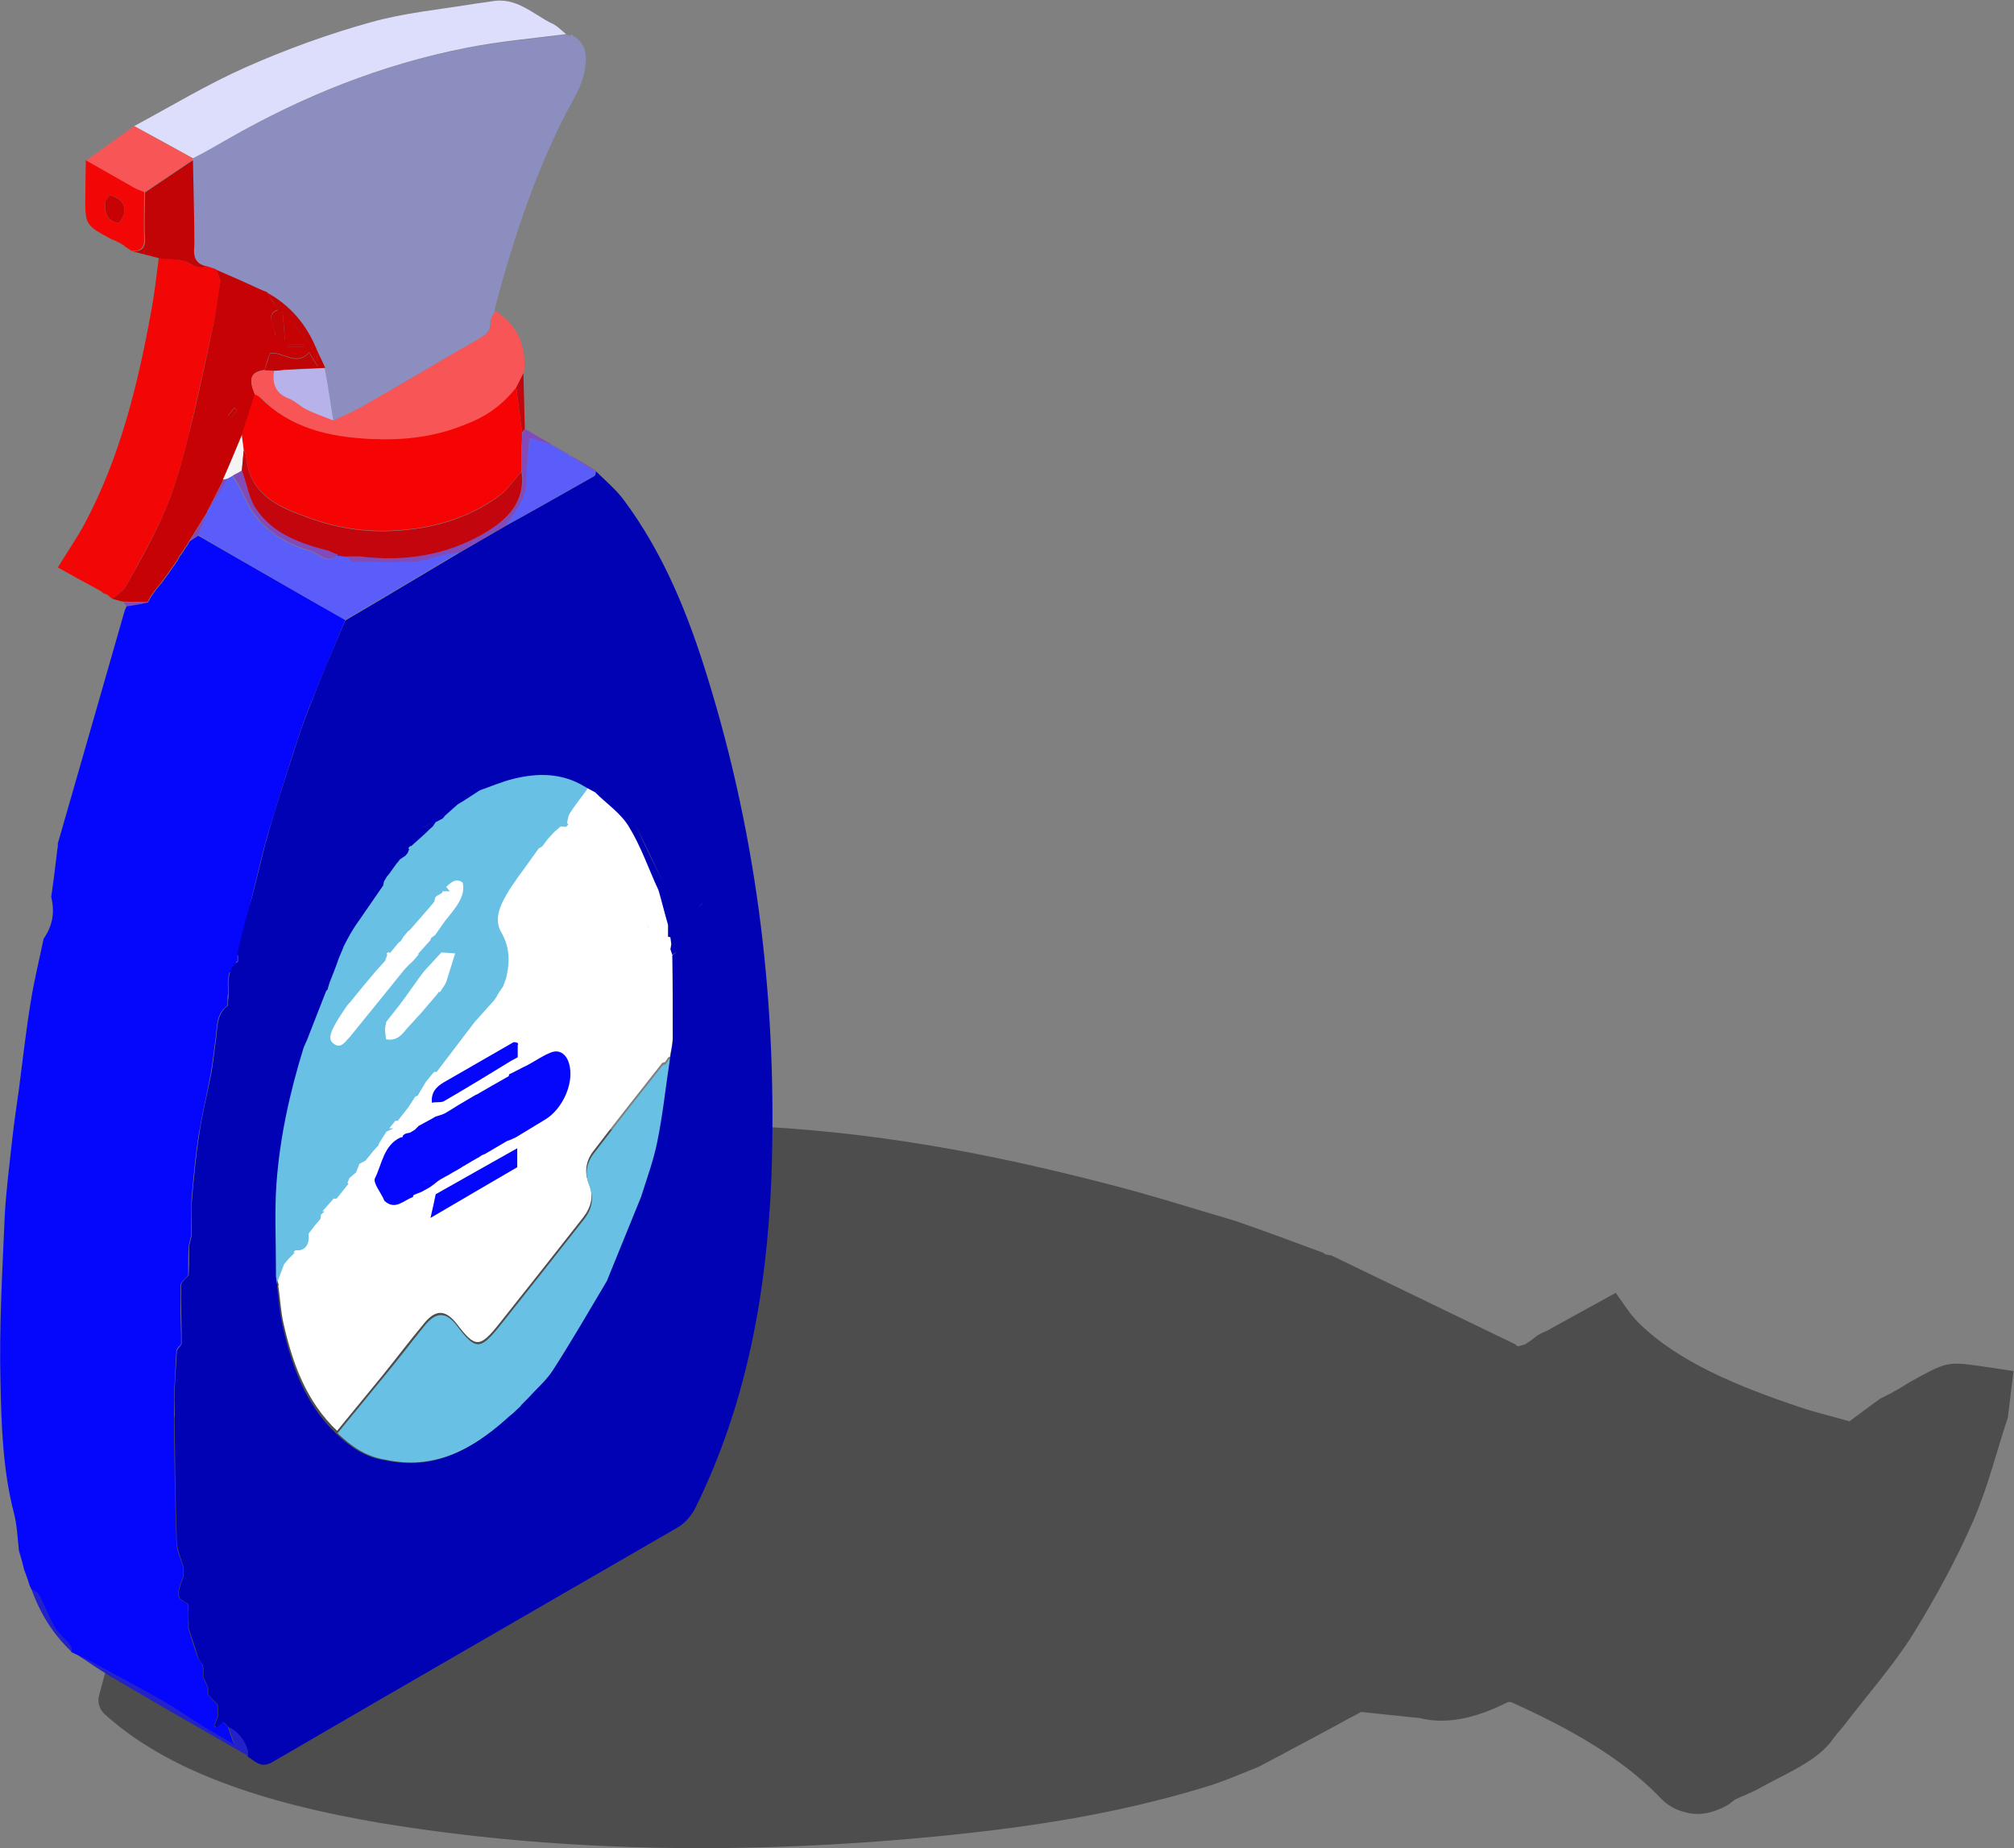
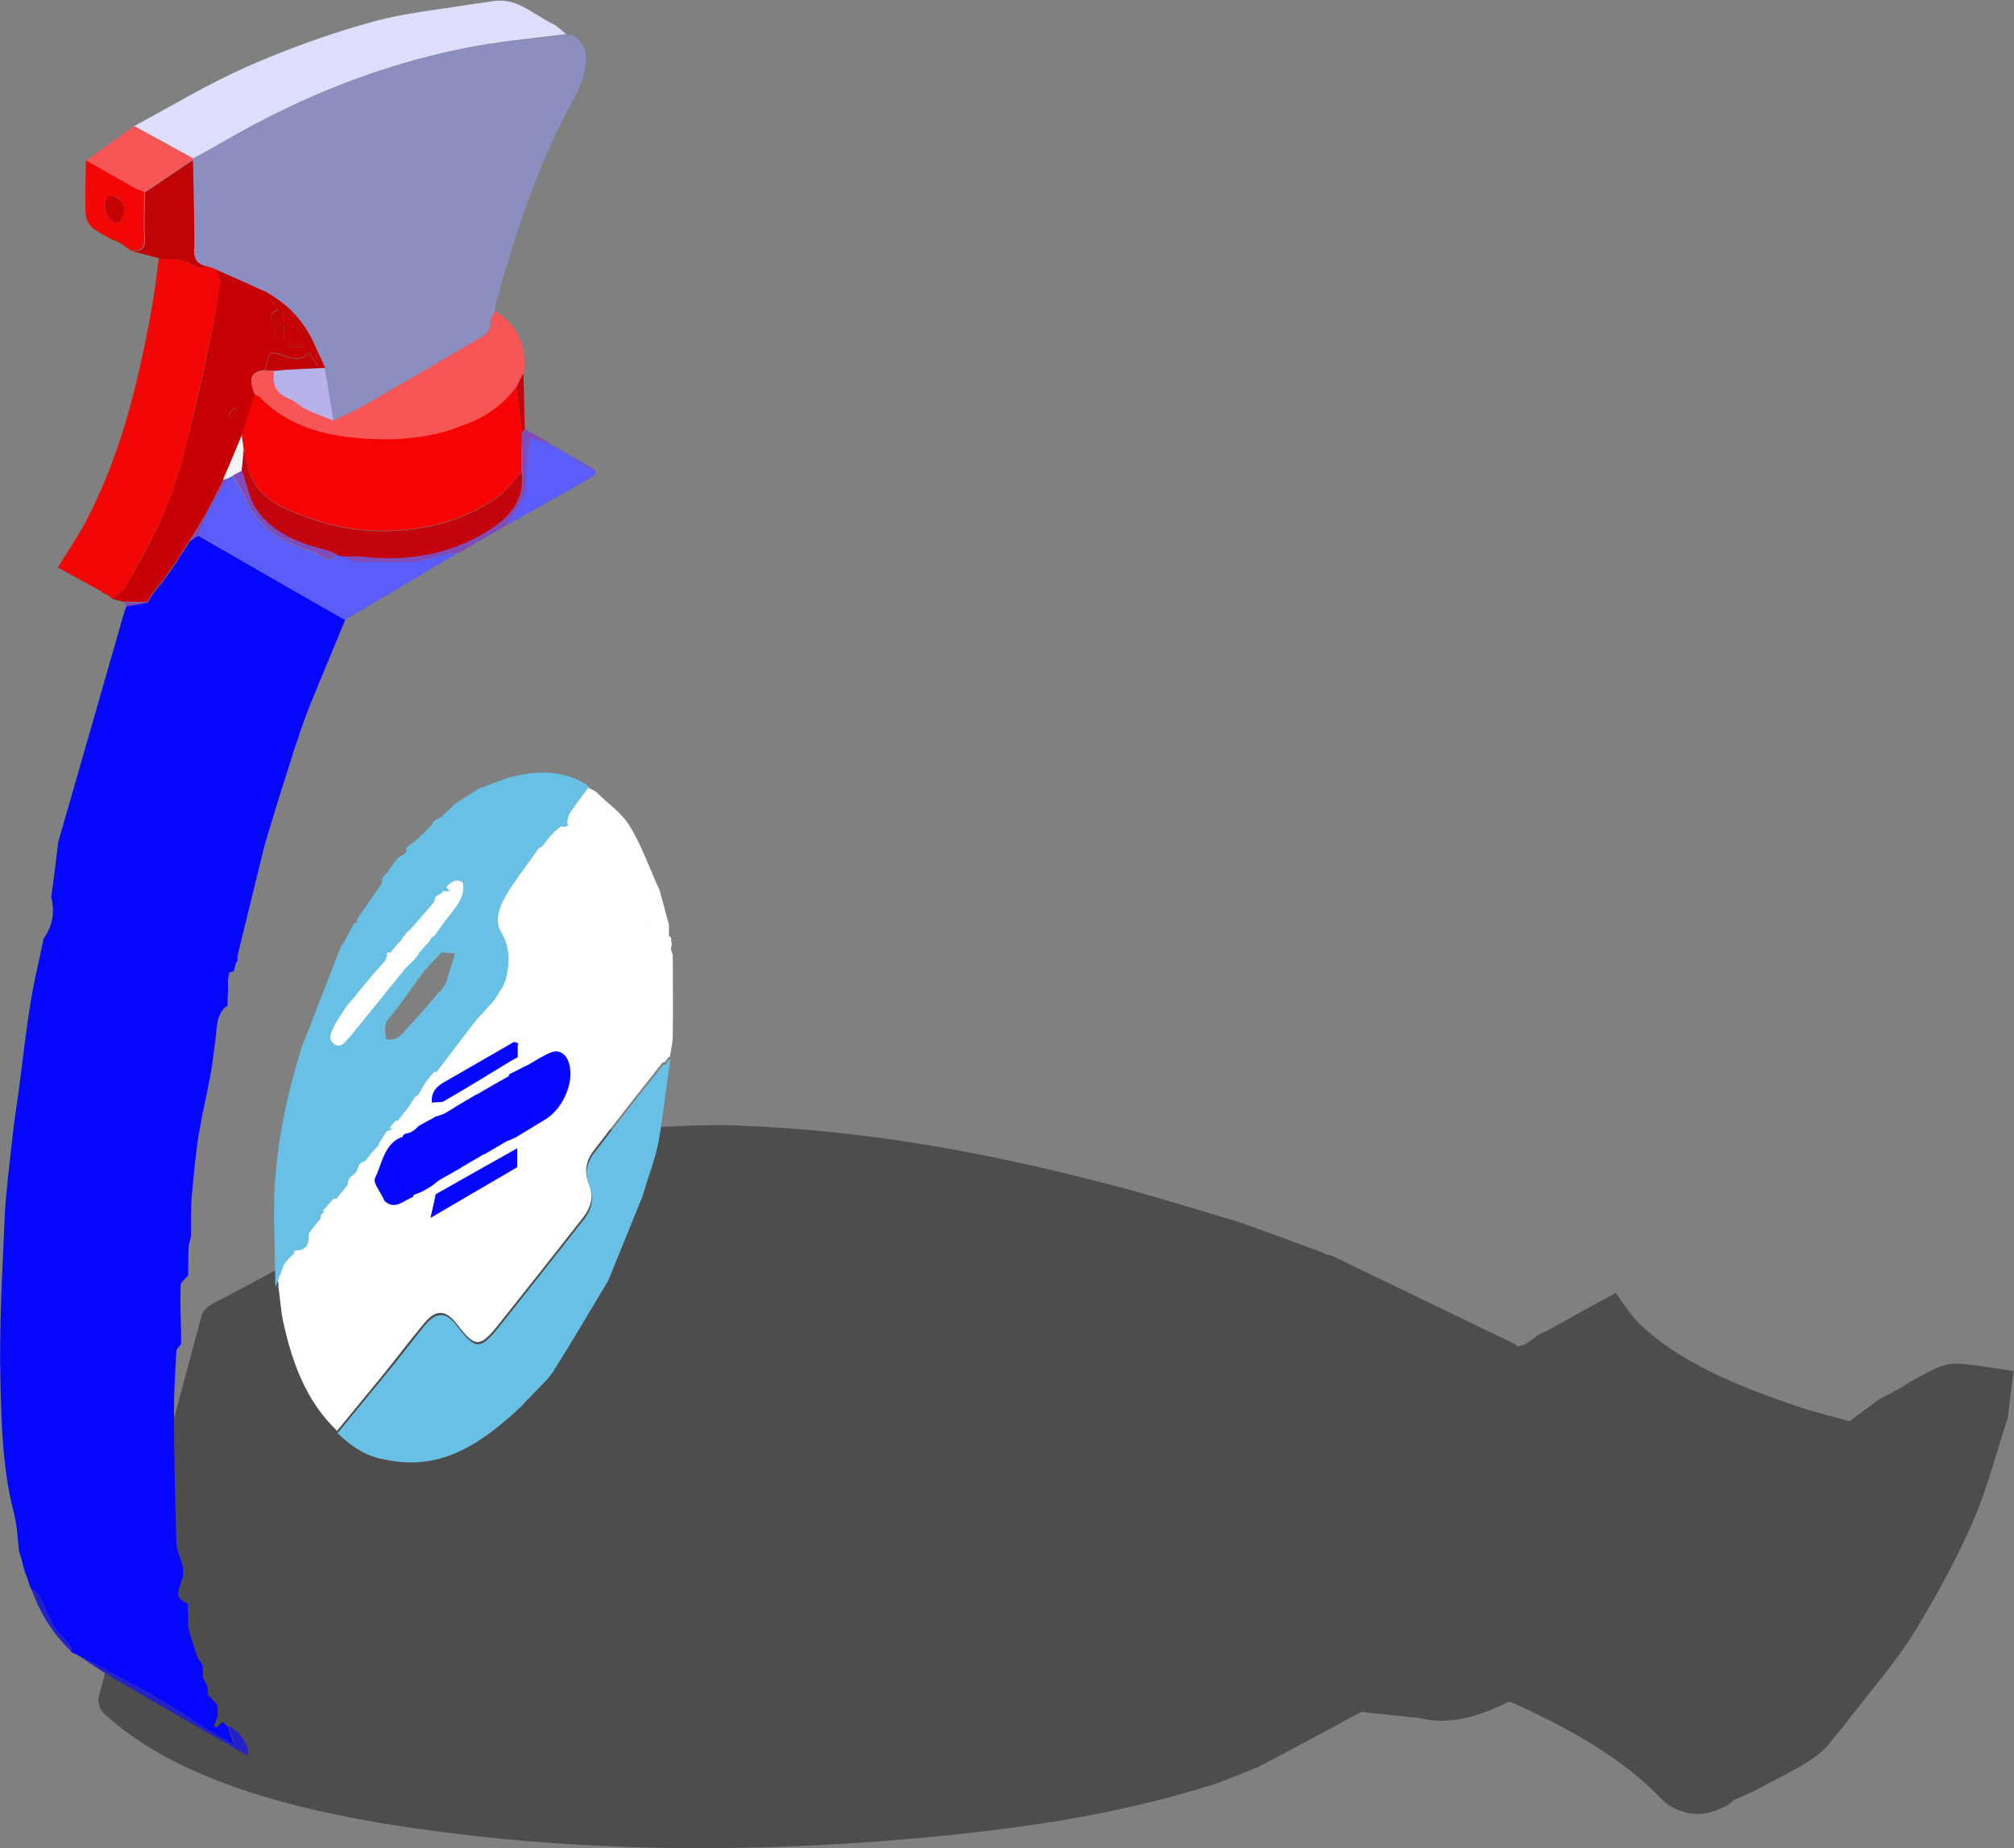
<svg xmlns="http://www.w3.org/2000/svg" version="1.1" id="Camada_1" x="0px" y="0px" viewBox="0 0 424.8 389.8" style="enable-background:new 0 0 424.8 389.8;" xml:space="preserve">
  <rect x="0" y="0" width="424.8" height="389.8" fill="#808080" stroke="none" />
  <style type="text/css">
	.st0{opacity:0.4;}
	.st1{fill:#FFFFFF;}
	.st2{fill:#8C8EC0;}
	.st3{fill:#F30606;}
	.st4{fill:#DCDEFC;}
	.st5{fill:#C60205;}
	.st6{fill:#F85656;}
	.st7{fill:#C10507;}
	.st8{fill:#814CB9;}
	.st9{fill:#2321C8;}
	.st10{fill:#C3050D;}
	.st11{fill:#5B5DFA;}
	.st12{fill:#B7B2EA;}
	.st13{fill:#F60403;}
	.st14{fill:#F4F4F4;}
	.st15{fill:#68C1E4;}
	.st16{fill:#0506FC;}
	.st17{fill:#0202B5;}
</style>
  <g>
    <path class="st0" d="M200.1,387.1c17.3-1.8,35.1-4.4,53.9-10.1c3.8-1.1,7.6-2.8,11.4-4.3l-0.1,0c-0.2-0.1-0.5-0.2-0.6-0.3   c0.1,0.1,0.4,0.2,0.6,0.3c0,0,0.1,0,0.1,0l0,0l0.2-0.1c1.2-0.6,2.4-1.3,3.6-1.9c1.6-0.8,3.1-1.7,4.7-2.5c1.7-0.9,3.5-1.9,5.2-2.8   c2.7-1.4,5.3-2.9,8-4.3c-0.1-0.2-0.1-0.4-0.2-0.6c-1-0.1-2-0.3-3-0.4c-0.2,0-0.5-0.1-0.7-0.1c-1.5-0.2-3.1-0.4-4.6-0.6   c-0.9,0-1.7-0.1-2.5-0.2c0.7,0.1,1.5,0.2,2.5,0.2c1.5,0.2,3.1,0.4,4.6,0.6c0.2,0,0.5,0.1,0.7,0.1c1,0.1,2,0.3,3,0.4   c0.1,0.2,0.1,0.4,0.2,0.6c4.1,0.4,8.3,0.9,12.4,1.3c5.2,1.3,11.3,0.3,18.6-3.4c0.3,0,0.6,0,0.8,0.1c12,5.4,23,11.6,30.9,19.7   c1.1,1.2,2.4,2.3,4.2,3c2.5,0.9,5.5,1.6,10.3-1c0.2-0.1,0.4-0.3,0.6-0.4c0.3-0.3,0.7-0.5,1-0.8c1.7-0.8,3.6-1.5,5.2-2.4   c5.5-3.1,12-5.6,15.3-10.1c0.7-1,1.7-2.1,2.5-3.1c4.9-6.4,10.6-12.9,14.6-19.3c5-8.1,9.3-16.1,12.7-23.9c3.2-7.4,4.9-14.6,7.3-21.8   c0.4-3.3,0.8-6.5,1.2-9.8c-2.4-0.4-4.8-0.7-7.3-1.1c-6.7-0.9-6.8-0.9-14.9,3.6c-0.2,0.1-0.4,0.3-0.6,0.4c-0.5,0.3-1,0.6-1.5,0.9   l0,0c-0.5,0.3-1,0.5-1.4,0.8c-0.8,0.4-1.6,0.8-2.4,1.2c0,0,0,0,0,0c-2.2,1.6-4.4,3.2-6.5,4.8c-3.4-1-6.9-1.8-10.2-2.9   c-13.5-4.5-26-9.7-34.3-17.9c-1.9-1.9-3.2-4.1-4.8-6.3c-4.4,2.4-8.7,4.8-12.9,7.1c-0.6,0.3-1.2,0.7-1.8,1c0,0,0.2-0.1,0.2-0.1   c-0.4,0.2-0.8,0.3-1.1,0.5c-0.3,0.1-0.5,0.3-0.8,0.4c-0.9,0.7-1.8,1.4-2.8,2c-0.5,0.1-1,0.3-1.5,0.4c-1,1.3-2,2.7-3,4c0,0,0,0,0,0   c1-1.3,2-2.7,3-4c-0.2-0.2-0.4-0.4-0.6-0.5c-12.9-6.2-25.8-12.5-38.7-18.7c-0.4-0.1-0.8-0.1-1.2-0.2c0,0,0,0,0,0   c-0.3-0.2-0.5-0.4-0.9-0.5c-5.9-2.2-11.9-4.4-17.9-6.5c-9.2-2.7-18.2-5.6-27.7-8c-23.7-6.1-48.7-11.1-77.6-12.2   c-6.9-0.3-14.4,0.3-21.7,0.5c-1.7,0.1-3.4,0.3-5.1,0.4c-1.4,0.2-2.8,0.4-4.2,0.5c-0.4,0.1-0.9,0.2-1.3,0.2   c-6.8,0.8-13.7,2.6-20.8,5.5c0,0-0.2,0.1-0.2,0.1c-4.9,2.5-9.9,4.9-14.7,7.5c-13.2,7-26.2,14.2-39.4,21.2c-2.2,1.3-5,2-5.6,4.3   C35.4,304.3,28,331,20.9,357.6c-0.4,1.5,0.1,2.9,1.1,3.9c13.4,12.2,34,18.9,58.1,23C115.8,390.4,155.7,391.6,200.1,387.1z" />
    <g>
      <path class="st1" d="M141.9,201.4c-0.1-0.4-0.3-0.8-0.4-1.2c-1.4-0.5-2.6-1.4-3.5-2.6c0.9,1.2,2.1,2.1,3.5,2.6    c0.1-0.3,0.1-0.7,0.2-1c-0.1-0.5-0.1-1-0.2-1.5c-0.1-0.1-0.2-0.1-0.4-0.2c0,0,0,0,0,0c0-0.8,0-1.7,0-2.5c-0.7-2.4-1.3-4.9-2-7.3    c-2.1-4.5-3.7-9.3-6.3-13.5c-1.7-2.8-4.7-4.8-7.1-7.2h0c-0.7-0.4-1.4-0.8-2.2-1.2c-1.3,1.8-2.6,3.5-3.8,5.4    c-0.4,0.6-0.4,1.5-0.6,2.3c0,0,0.1,0.1,0.1,0.1s0,0,0,0v0c-0.3,0-0.6-0.1-1-0.1c0,0,0,0,0,0c-0.5,0.4-1,0.8-1.5,1.2    c-0.5,0.5-1,1-1.5,1.6c-0.4,0.5-0.8,1-1.2,1.6c-0.3,0.2-0.6,0.4-0.8,0.6c-0.9,1.2-1.8,2.4-2.7,3.6c-0.3,0.5-0.7,1-1,1.5    c-1,1.6-2.1,3.1-3.1,4.7c-1.5,2.7-2.8,5.7-1.2,8.5c1.9,3.2,1.8,6.3,1,9.6c-0.2,0.5-0.4,0.9-0.5,1.4c-0.2,0.2-0.3,0.4-0.5,0.6l0,0    c-0.1,0.2-0.3,0.3-0.4,0.5c-0.2,0.4-0.4,0.7-0.6,1.1c-0.1,0.2-0.3,0.3-0.4,0.5c-1.4,1.6-2.8,3.2-4.2,4.7c-2.4,3.2-4.9,6.5-7.3,9.7    c-0.1,0.2-0.3,0.4-0.4,0.5l0,0.1c0,0.2,0,0.4,0,0.6c0-0.2,0-0.4,0-0.6c-0.2,0-0.3,0-0.5,0c-0.1,0.2-0.3,0.3-0.4,0.5    c-0.4,0.7-0.8,1.3-1.2,2c-0.2,0-0.3,0.1-0.5,0.1c0,0,0,0,0,0c-0.5,0.8-1,1.7-1.5,2.5c0.8,0.1,1.3,0,1.6-0.3    c-0.3,0.3-0.8,0.4-1.6,0.3c-0.2,0-0.3,0.1-0.5,0.1c-0.6,0.8-1.1,1.7-1.7,2.5c0,0.2,0,0.4,0,0.5c0-0.2,0-0.3,0-0.5    c-0.7,0.9-1.4,1.7-2.1,2.6l0,0l-0.2,0l-0.2,0c0,0,0,0,0,0c-0.7,0.9-1.4,1.7-2.1,2.6c0,0,0,0,0,0c-0.7,1.2-1.5,2.3-2.2,3.5l0,0    c-0.2,0.2-0.3,0.4-0.5,0.6c-0.2,0.2-0.3,0.4-0.5,0.6c-0.2,0.3-0.4,0.6-0.7,0.9c-0.1,0.2-0.3,0.3-0.4,0.5c0,0,0,0,0,0    c-0.4,0.2-0.9,0.5-1.3,0.7l-0.1,0c-0.2,0.6-0.5,1.3-0.7,1.9c0,0,0,0,0.1,0.1c0,0-0.1-0.1-0.1-0.1c-0.5,0.4-0.9,0.8-1.4,1.1    c-0.2,0.5-0.4,1-0.6,1.5c0,0,0.1,0.1,0.1,0.1c-0.5,0.7-1.1,1.4-1.6,2.1c-0.2,0.2-0.3,0.3-0.5,0.5l-0.1-0.1c-0.2,0-0.3,0-0.5,0l0,0    c-0.8,0.9-1.6,1.8-2.5,2.7l0,0c-0.2,0.3-0.4,0.7-0.6,1c0,0,0,0,0,0c0,0.3-0.1,0.6-0.1,0.9c0,0,0,0,0,0c-0.2,0.2-0.3,0.4-0.5,0.5    c-0.5,0.7-1.1,1.4-1.6,2c-0.1,0.2-0.3,0.4-0.4,0.6c0.2,1.9-0.1,3.4-2.5,3.1l0,0c-0.4,0.5-0.7,1-1.1,1.5l0,0    c-0.2,0.2-0.3,0.4-0.5,0.5l0,0c-0.1,0.2-0.3,0.4-0.4,0.5c-0.2,0.2-0.4,0.4-0.5,0.6c-0.3,0.8-0.6,1.6-0.9,2.4    c0.1,0.7,0.2,1.5,0.3,2.2c0.1,0.1,0.1,0.2,0,0.4c0.4,2.6,0.5,5.3,1.1,7.9c1.9,8.5,4.8,16.5,11.3,22.7c3.2-3.9,6.4-7.8,9.6-11.7    c2.9-3.6,5.7-7.3,8.7-10.9c2.5-3.1,4.6-3,7,0.1c3.8,5,4.8,5.1,8.9-0.1c5.9-7.4,11.8-14.9,17.7-22.4c1.7-2.2,2.3-4.5,1.2-7.2    c-1-2.3-0.6-4.7,0.8-6.6c4.8-6.3,9.7-12.5,14.6-18.7c0.1-0.2,0.5-0.2,0.7-0.3l0,0c0.2-0.3,0.4-0.6,0.6-0.9    c0.1-0.1,0.2-0.2,0.4-0.2c0.2-1.4,0.6-2.9,0.6-4.3C142,213.2,141.9,207.3,141.9,201.4z M141.1,197.6    C141.1,197.6,141.1,197.6,141.1,197.6C141,197.6,141,197.6,141.1,197.6C141,197.6,141,197.6,141.1,197.6z M74.9,247.3    C74.9,247.3,74.9,247.3,74.9,247.3C74.9,247.3,74.9,247.3,74.9,247.3L74.9,247.3z M85.2,235.5c0.2-0.2,0.4-0.4,0.4-0.7    C85.5,235.1,85.4,235.3,85.2,235.5z M89.9,228.2L89.9,228.2C89.9,228.2,89.9,228.2,89.9,228.2L89.9,228.2z M134.3,195    c0-1,0-2.1,0-3.1C134.3,193,134.3,194,134.3,195c0,1.2,0,2.4,0,3.6C134.3,197.4,134.3,196.2,134.3,195z M136.4,194.4    c0.1,0.6,0.3,1.1,0.6,1.7C136.7,195.6,136.5,195,136.4,194.4z" />
      <polygon class="st1" points="73.3,248.3 73.4,248.3 73.4,248.3   " />
-       <path class="st1" d="M94.5,207.5c0.7-2.1,1.5-4.1,2.2-6.2c-0.1-0.2-0.1-0.3-0.2-0.5c-1.2-0.1-2.3-0.2-3.5-0.3c0,0.1,0,0.2-0.1,0.2    c-1.2,1.2-2.3,2.5-3.5,3.7l0,0c-1.4,2-2.8,4-4.3,6c-1.3,1.7-2.6,3.3-3.9,5c0,0.1,0,0.2-0.1,0.4c0,0.2,0,0.3-0.1,0.5    c-0.1,0.3-0.1,0.7-0.2,1c0.1,0.7,0.1,1.4,0.2,2.1c0.1,0.1,0.1,0.2,0.1,0.3c1.9,0.6,3.3-0.1,4.5-1.5c1.2-1.4,2.4-2.7,3.6-4    c0,0,0,0,0,0c1.2-1.4,2.4-2.8,3.5-4.2c0,0,0,0,0,0c0.2-0.2,0.3-0.3,0.5-0.5c0,0,0,0,0,0c0.4-0.5,0.7-1.1,1.1-1.6    C94.4,207.6,94.4,207.5,94.5,207.5z" />
      <polygon class="st1" points="87.8,202.8 87.8,202.8 87.8,202.8   " />
      <path class="st1" d="M70.5,220.7c1.8,1,2.9-0.5,3.8-1.7c3.9-4.7,7.6-9.5,11.5-14.2c0.6-0.7,1.3-1.3,2-2c0.5-0.6,1-1.2,1.5-1.7    c0-0.1,0-0.2,0.1-0.3c0.2-0.2,0.3-0.4,0.5-0.6l0,0c0.3-0.4,0.7-0.7,1-1.1l0,0c0.2-0.2,0.3-0.5,0.5-0.7c0-0.1,0-0.2,0.1-0.3    c0.3-0.2,0.6-0.4,0.9-0.7l0,0c0.6-0.8,1.1-1.6,1.7-2.5c0.1-0.2,0.3-0.4,0.4-0.5c0.6-0.8,1.2-1.6,1.8-2.4c1.4-1.9,2.4-3.9,2.1-6.3    c0,0-0.1-0.1-0.1-0.1c-0.2-0.1-0.3-0.3-0.5-0.4c-1.9-0.8-2.9,0.6-4.1,1.6c0.1,0.2,0.3,0.3,0.6,0.6c0,0,0,0,0,0c0,0,0,0,0,0    c0,0,0,0,0,0c0,0,0,0,0,0c0,0,0,0,0,0c0,0-0.1,0-0.2-0.1c0,0,0,0,0,0.1c-0.4,0-0.6,0-0.9,0c-0.1,0.1-0.1,0.3-0.2,0.5c0,0,0,0,0,0    c-0.3,0.2-0.7,0.4-1,0.6c-0.2,0.2-0.3,0.3-0.5,0.5c-0.1,0.3-0.1,0.6-0.2,0.9c-0.1,0.2-0.3,0.3-0.4,0.5c-0.2,0.2-0.3,0.4-0.5,0.6    c-1.4,1.6-2.7,3.1-4.1,4.7c0,0,0,0,0,0c-0.5,0.4-1,0.9-1.5,1.3c-0.1,0.3-0.2,0.5-0.3,0.8c-0.1,0.1-0.2,0.3-0.3,0.4    c-0.1,0.1-0.2,0.2-0.3,0.2c-0.4,0.5-0.8,1-1.3,1.5c0,0,0,0,0,0c-0.2,0.2-0.4,0.4-0.5,0.5c0,0,0,0,0,0c-0.3,0.4-0.6,0.7-0.9,1.1    c-0.1,0.3-0.2,0.6-0.3,0.9c-0.6,0.7-1.3,1.4-1.9,2.1c0,0,0,0,0,0c-0.9,1-1.7,2.1-2.6,3.1c0,0,0,0,0,0c-0.8,1.1-1.7,2.1-2.5,3.2    c0,0,0,0,0,0c-0.2,0.2-0.4,0.4-0.5,0.5c0,0,0,0,0,0c-1.1,1.7-2.4,3.3-3.3,5.2C69.4,217.7,68.6,219.5,70.5,220.7z" />
    </g>
    <path class="st2" d="M120.8,7.5c3.3,1.9,3,5,2.4,8c-0.5,2.1-1.5,4.2-2.6,6.1c-7.4,13.7-12.2,28.4-16.2,43.3c-0.1,0.2,0,0.5,0,0.8   c-0.4,0.8-1,1.6-1,2.3c0.1,1.9-1,2.6-2.4,3.5c-8.1,4.6-16.1,9.4-24.1,14c-2.1,1.2-4.4,2.2-6.6,3.3c-0.6-3.7-1.1-7.4-1.7-11.1   c-0.6-1.4-1.3-2.8-1.9-4.1l0,0c-2.1-5.1-5.6-9.1-10.4-11.8l0,0c-3.6-1.6-7.2-3.3-10.8-4.9c-0.6-0.2-1.2-0.4-1.8-0.6   c-2.6-0.4-3-2.1-3-4.4c0.1-6-0.2-12-0.3-18c0.1-0.1,0.2-0.3,0.2-0.4c2.5-1.4,4.9-2.7,7.4-4.1c15.7-9,32.4-15.7,50.2-19.2   c6.9-1.4,14-1.9,21.1-2.9c0.3,0.1,0.6,0.1,1,0.2C120.5,7.4,120.7,7.4,120.8,7.5z" />
    <path class="st3" d="M43.8,56.2c0.6,0.2,1.2,0.4,1.8,0.6c0.3,0.8,0.6,1.6,0.9,2.3c-0.4,3-0.7,5.9-1.4,8.9   c-1.7,7.9-3.4,15.8-5.3,23.7c-1.3,5.2-2.7,10.5-4.8,15.5c-2.4,5.7-5.5,11-8.4,16.4c-0.6,1.1-1.9,1.8-2.9,2.7   c-0.2-0.1-0.3-0.2-0.5-0.4c-0.2-0.2-0.5-0.4-0.7-0.6c0,0,0.1,0.1,0.1,0.1c-0.4-0.2-0.9-0.4-1.3-0.7c-3-1.6-6-3.3-9.1-5   c2-3.3,4.1-6.3,5.8-9.5c7.4-14,11.1-29.2,13.9-44.6c0.7-3.7,1.1-7.5,1.6-11.2c2.2,0.3,4.7,0.1,6.3,1.1   C41.4,56.5,42.4,56.6,43.8,56.2z" />
    <path class="st4" d="M119.4,7.2c-7,0.9-14.1,1.5-21.1,2.9c-17.8,3.5-34.5,10.2-50.2,19.2c-2.4,1.4-4.9,2.8-7.4,4.1   c-4.1-2.3-8.3-4.6-12.4-6.8c7.8-4.2,15.4-8.8,23.5-12.4c8.6-3.8,17.4-7,26.4-9.5c7.1-2,14.6-2.7,21.9-3.9c1.2-0.2,2.4-0.3,3.5-0.5   c5.1-1,8.5,2.4,12.5,4.5C117.4,5.3,118.3,6.3,119.4,7.2z" />
    <path class="st5" d="M23.7,126.3c1-0.9,2.3-1.6,2.9-2.7c3-5.4,6.1-10.8,8.4-16.4c2.1-5,3.5-10.3,4.8-15.5c2-7.8,3.6-15.7,5.3-23.7   c0.6-2.9,0.9-5.9,1.4-8.9c1.3,0.1,2.6,0,3.7,0.3c2.1,0.6,4.1,1.5,6.1,2.2c0,0,0,0,0,0c0.7,1.2,1.4,2.4,2.3,3.7   c-3,1.1-0.3,3.5-0.6,5.4c0,0.2,1.2,0.5,2.1,0.9c-0.2-2.2-0.3-3.9-0.5-5.9c0.5,0.3,0.9,0.4,1,0.6c1.5,2,2.9,4.1,4.5,6.1   c0.4,0.5,1,0.6,1.6,1c0,0,0,0,0,0c0.1,1.1,0.2,2.2,0.3,3.8c-0.7-1.2-1.2-1.9-1.8-2.9c-2.7,3.1-5.8-0.4-8.3,0.2   c-0.5,1.4-0.8,2.4-1.1,3.5c-2.9,0.4-3.5,1.8-2,5.2C52.9,86.2,52,89,51,91.8c-1.3,3.1-2.6,6.3-3.9,9.4c-1.1,2.2-2.2,4.3-3.3,6.5   c-0.1,0.1-0.2,0.2-0.1,0.3c-1.3,2-2.5,4.1-3.8,6.1c-0.2,0.3-0.3,0.6-0.5,0.9c-0.2,0.2-0.4,0.5-0.5,0.7c-0.2,0.3-0.3,0.5-0.5,0.8   c-0.2,0.3-0.4,0.5-0.6,0.8c-0.1,0.3-0.3,0.5-0.4,0.8c-0.7,1-1.4,2-2.1,3c-0.5,0.6-0.9,1.3-1.4,1.9c-0.4,0.5-0.9,1.1-1.3,1.6   c-0.2,0.2-0.3,0.5-0.5,0.7c-0.2,0.3-0.4,0.5-0.5,0.8c-0.2,0.3-0.3,0.6-0.5,0.9c-1.7,0-3.4-0.1-5.1-0.1   C25.3,126.8,24.5,126.5,23.7,126.3z M60.8,72.7c0,0.2,0,0.3,0,0.5c1.1,0,2.3,0,3.4,0c0-0.2,0-0.3,0-0.5   C63,72.7,61.9,72.7,60.8,72.7z M50,86.5c-0.2-0.2-0.4-0.3-0.6-0.5c-0.4,0.5-0.9,1.1-1.3,1.6c0.2,0.2,0.5,0.4,0.7,0.5   C49.2,87.6,49.6,87.1,50,86.5z" />
    <path class="st6" d="M53.8,83.3c-1.5-3.4-0.9-4.8,2-5.2c0.7,0,1.4,0.1,2.1,0.1c-0.4,2.8,0.3,4.8,3.2,5.9c1.3,0.5,2.4,1.7,3.7,2.3   c1.8,0.9,3.7,1.5,5.6,2.3c2.2-1.1,4.5-2,6.6-3.3c8.1-4.6,16.1-9.4,24.1-14c1.4-0.8,2.5-1.5,2.4-3.5c0-0.8,0.6-1.6,1-2.3   c4.8,3.1,6.6,7.5,6,13.1c-0.5,1-1,2-1.5,3c-2.8,3.6-6.4,6.1-10.6,7.9c-6.4,2.7-13.1,3.4-19.9,3.1c-8.8-0.4-17-2.2-23.5-8.8   C54.6,83.7,54.1,83.5,53.8,83.3z" />
    <path class="st7" d="M43.8,56.2c-1.4,0.4-2.3,0.3-3.8-0.6c-1.7-1.1-4.2-0.8-6.3-1.1c-1.9-0.5-3.9-1-5.8-1.5   c1.9,0.1,2.8-0.6,2.7-2.7c-0.2-3.2,0-6.5,0-9.7c3.4-2.3,6.7-4.5,10.1-6.8c0.1,6,0.3,12,0.3,18C40.7,54.1,41.2,55.8,43.8,56.2z" />
    <path class="st6" d="M40.5,33.8c-3.4,2.3-6.7,4.5-10.1,6.8c-0.8-0.3-1.6-0.6-2.3-1c-3.3-1.9-6.7-3.8-10-5.7   c3.4-2.4,6.8-4.9,10.2-7.3c4.1,2.3,8.3,4.6,12.4,6.8C40.7,33.5,40.6,33.7,40.5,33.8z" />
    <path class="st3" d="M18.1,33.8c3.3,1.9,6.7,3.8,10,5.7c0.7,0.4,1.5,0.7,2.3,1c0,3.2-0.1,6.5,0,9.7c0.1,2.1-0.7,2.8-2.7,2.7   c0,0,0,0,0,0c-0.5-0.4-1.1-0.7-1.6-1.1c0,0,0.1,0,0.1,0c-0.3-0.2-0.7-0.4-1-0.6c0,0,0,0,0,0c-0.4-0.2-0.7-0.4-1.1-0.5   c-0.2-0.1-0.3-0.1-0.5-0.2C18,47.5,17.9,47.5,18,41C18,38.6,18.1,36.2,18.1,33.8z M22.2,42.5c-0.3,3,0.8,4.2,2.7,4.5   c0.3,0.1,1.2-1.4,1.3-2.2c0.2-2-1.1-3.2-2.9-3.6C23,41.1,22.3,42.4,22.2,42.5z" />
    <path class="st8" d="M106.8,110.8c-3.3,1.9-6.7,3.9-10,5.8c-1.3,0.2-2.6,0.4-3.9,0.7c-1.8,0.4-3.5,1.2-5.3,1.3   c-4.4,0.2-8.7,0.1-13.1,0c-0.6,0-1.1-0.8-1.7-1.3c1.2,0,2.4-0.1,3.6,0c9.1,1,17.9-0.3,25.8-4.9c4.8-2.8,8.7-6.5,7.9-13   c0-1.5,0-3,0-4.5c0-0.2,0-0.5,0-0.7c0-1,0-2,0.1-3c0.2-0.2,0.4-0.5,0.6-0.7c1.8,1.1,3.7,2.1,5.5,3.2c0,0-0.1,0.1-0.1,0.1   c-1.5-0.5-2.9-0.9-4.5-1.4c-0.2,3.1-0.6,6-0.6,8.9C111.2,105.2,108.7,107.8,106.8,110.8z" />
    <path class="st9" d="M15.2,348.3c1,0.5,2.1,0.9,3.1,1.4c5.3,2.9,10.7,5.7,15.9,8.7c3.1,1.8,6,3.8,9,5.7c2,1.2,4,2.3,6.2,3.6   c-0.5-1.4-0.9-2.5-1.2-3.6c2.3,0.8,4.7,4.5,4,6.2c-9.1-5.2-18.2-10.4-27.2-15.7C21.6,352.7,18.4,350.4,15.2,348.3z" />
    <path class="st9" d="M6.6,335.1c0.5,0.3,1.2,0.5,1.5,1c1.2,2.2,2.1,4.6,3.3,6.8c0.9,1.5,2.3,2.6,3.4,4c0.3,0.3,0.2,0.9,0.2,1.4   C11.1,344.6,8.4,340.2,6.6,335.1z" />
    <path class="st10" d="M110.7,90.5c-0.2,0.2-0.4,0.5-0.6,0.7c-0.2-1.3-0.3-2.6-0.5-3.9c-0.2-1.9-0.5-3.7-0.7-5.6c0.5-1,1-2,1.5-3   C110.5,82.7,110.6,86.6,110.7,90.5z" />
    <path class="st8" d="M26.1,127c1.7,0,3.4,0.1,5.1,0.1c-1.5,0.3-3,0.6-4.5,0.9C26.5,127.6,26.3,127.3,26.1,127z" />
    <path class="st8" d="M119.9,95.8c1.1,0.6,2.2,1.3,3.2,1.9c-0.1,0.1-0.1,0.2-0.2,0.2C121.9,97.2,120.8,96.5,119.9,95.8L119.9,95.8z" />
    <path class="st8" d="M116.3,93.7c1.2,0.7,2.4,1.4,3.6,2.1c0,0-0.1,0.1-0.1,0.1C118.6,95.1,117.4,94.5,116.3,93.7L116.3,93.7z" />
    <path class="st8" d="M125.5,99.2l0.2,0.1c0,0,0,0.2-0.1,0.2c-0.9-0.5-1.8-1-2.7-1.6c0.1-0.1,0.1-0.1,0.2-0.2   C123.9,98.2,124.7,98.7,125.5,99.2z" />
    <path class="st7" d="M26.2,51.9c0.5,0.4,1.1,0.7,1.6,1.1C27.3,52.6,26.7,52.3,26.2,51.9z" />
    <path class="st5" d="M21.3,124.8c0.4,0.2,0.9,0.4,1.3,0.7C22.1,125.3,21.7,125.1,21.3,124.8z" />
    <path class="st7" d="M25.2,51.4c0.3,0.2,0.7,0.4,1,0.6C25.9,51.8,25.6,51.6,25.2,51.4z" />
-     <path class="st7" d="M24.1,50.8c0.4,0.2,0.7,0.4,1.1,0.5C24.9,51.2,24.5,51,24.1,50.8z" />
    <path class="st4" d="M120.8,7.5c-0.2,0-0.3-0.1-0.5-0.1C120.5,7.4,120.7,7.4,120.8,7.5z" />
    <path class="st5" d="M22.5,125.4c0.2,0.2,0.5,0.4,0.7,0.6C22.9,125.8,22.7,125.6,22.5,125.4z" />
    <path class="st11" d="M72.8,117.2c0.6,0.4,1.1,1.2,1.7,1.3c4.4,0.1,8.7,0.2,13.1,0c1.8-0.1,3.5-0.9,5.3-1.3   c1.3-0.3,2.6-0.4,3.9-0.7c-5.6,3.3-11.2,6.7-16.8,10c-2.4,1.4-4.9,2.9-7.3,4.3c-10.3-6-20.6-11.9-30.9-17.9   c0.6-1.6,1.3-3.3,1.9-4.9c0-0.1,0-0.2,0.1-0.3c1.4-2.2,2.7-4.5,4.1-6.7c0.4-0.2,0.7-0.4,1.1-0.6c0.5,0.9,1.1,1.7,1.6,2.6   c0.9,1.6,1.5,3.4,2.6,5c3,4.3,7.4,6.9,12.3,8.3c1.8,0.5,3.5,3,5.7,0.8C71.7,117.1,72.3,117.2,72.8,117.2z" />
    <path class="st11" d="M122.9,97.9c0.9,0.5,1.8,1,2.7,1.6c-0.1,0.3-0.1,0.8-0.3,0.9c-6.2,3.5-12.3,7-18.5,10.4   c1.9-3,4.3-5.6,4.3-9.5c-0.1-2.9,0.4-5.8,0.6-8.9c1.6,0.5,3.1,0.9,4.5,1.4c1.2,0.7,2.4,1.4,3.6,2.1   C120.8,96.5,121.9,97.2,122.9,97.9z" />
    <path class="st8" d="M43.7,108.1c-0.6,1.6-1.3,3.3-1.9,4.9c-0.6,0.4-1.2,0.8-1.8,1.2C41.2,112.1,42.5,110.1,43.7,108.1z" />
-     <path class="st8" d="M35.4,121.1c0.7-1,1.4-2,2.1-3C36.8,119.2,36.1,120.1,35.4,121.1z" />
    <path class="st8" d="M32.7,124.7c0.4-0.5,0.9-1.1,1.3-1.6C33.6,123.6,33.2,124.1,32.7,124.7z" />
    <path class="st8" d="M31.8,126.2c0.2-0.3,0.4-0.5,0.5-0.8C32.1,125.7,31.9,125.9,31.8,126.2z" />
    <path class="st8" d="M37.9,117.4c0.2-0.3,0.4-0.5,0.6-0.8C38.3,116.9,38.1,117.2,37.9,117.4z" />
    <path class="st8" d="M39,115.9c0.2-0.2,0.4-0.5,0.5-0.7C39.3,115.4,39.2,115.6,39,115.9z" />
    <path class="st12" d="M70.3,88.7c-1.9-0.8-3.8-1.4-5.6-2.3c-1.3-0.6-2.4-1.8-3.7-2.3c-2.9-1.1-3.6-3.1-3.2-5.9   c0.7-0.1,1.4-0.2,2.1-0.2l0.2,0.1l0.1-0.1c2.8-0.1,5.5-0.2,8.3-0.4C69.2,81.3,69.7,85,70.3,88.7z" />
    <path class="st7" d="M66.7,73.5c-0.5-0.3-1.2-0.5-1.6-1c-1.5-2-3-4.1-4.5-6.1c-0.2-0.2-0.5-0.3-1-0.6c0.2,2,0.3,3.7,0.5,5.9   C59.2,71.3,58,71,58,70.8c0.3-1.9-2.4-4.2,0.6-5.4c-0.8-1.4-1.5-2.5-2.3-3.7C61.2,64.4,64.6,68.4,66.7,73.5z" />
    <path class="st7" d="M68.6,77.6c-2.8,0.1-5.5,0.2-8.3,0.4c0,0-0.2-0.1-0.2-0.1L60,78c-0.7,0.1-1.4,0.2-2.1,0.2   c-0.7,0-1.4-0.1-2.1-0.1c0.3-1,0.7-2,1.1-3.5c2.5-0.6,5.6,2.9,8.3-0.2c0.6,1,1,1.7,1.8,2.9c-0.1-1.7-0.2-2.7-0.3-3.8   C67.3,74.9,68,76.2,68.6,77.6z" />
    <path class="st7" d="M56.3,61.7c-2-0.8-4-1.6-6.1-2.2c-1.2-0.3-2.5-0.2-3.7-0.3c-0.3-0.8-0.6-1.6-0.9-2.3   C49.1,58.4,52.7,60,56.3,61.7z" />
    <path class="st13" d="M108.9,81.7c0.2,1.9,0.5,3.7,0.7,5.6c0.2,1.3,0.3,2.6,0.5,3.9c0,1,0,2-0.1,3c0,0.2,0,0.5,0,0.7   c0,1.5,0,3,0,4.5c-1.6,1.8-3,3.9-4.8,5.2c-6.6,4.8-14.2,6.9-22.3,7.3c-6,0.3-11.8-0.6-17.4-2.6c-6.5-2.3-12.9-4.8-13.6-13.2   c0-0.4-0.3-0.8-0.5-1.2c-0.1-1.1-0.3-2.1-0.4-3.2c0.9-2.8,1.8-5.6,2.7-8.5c0.4,0.2,0.8,0.3,1.1,0.6c6.5,6.6,14.8,8.4,23.5,8.8   c6.8,0.3,13.5-0.4,19.9-3.1C102.6,87.9,106.1,85.3,108.9,81.7z" />
    <path class="st14" d="M51,91.8c0.1,1.1,0.3,2.1,0.4,3.2c-0.1,1.4-0.3,2.9-0.4,4.3c-0.7,0.4-1.3,0.8-2,1.1c-0.4,0.2-0.7,0.4-1.1,0.6   c-0.3,0.1-0.6,0.1-0.9,0.2C48.4,98.1,49.7,94.9,51,91.8z" />
    <path class="st8" d="M47.1,101.2c0.3-0.1,0.6-0.1,0.9-0.2c-1.4,2.2-2.7,4.5-4.1,6.7C45,105.5,46.1,103.4,47.1,101.2z" />
    <path class="st7" d="M60.8,72.7c1.1,0,2.3,0,3.4,0c0,0.2,0,0.3,0,0.5c-1.1,0-2.3,0-3.4,0C60.8,73.1,60.8,72.9,60.8,72.7z" />
    <path class="st7" d="M50,86.5c-0.4,0.6-0.8,1.1-1.2,1.7c-0.2-0.2-0.5-0.4-0.7-0.5c0.4-0.5,0.9-1.1,1.3-1.6   C49.6,86.2,49.8,86.4,50,86.5z" />
    <path class="st5" d="M22.2,42.5c0.1-0.1,0.8-1.4,1.1-1.3c1.8,0.5,3.1,1.6,2.9,3.6c-0.1,0.8-1,2.3-1.3,2.2   C23,46.7,22,45.5,22.2,42.5z" />
    <path class="st10" d="M51,99.3c0.1-1.4,0.3-2.9,0.4-4.3c0.2,0.4,0.5,0.8,0.5,1.2c0.7,8.4,7.1,10.9,13.6,13.2   c5.6,2,11.4,2.9,17.4,2.6c8.1-0.4,15.7-2.5,22.3-7.3c1.9-1.4,3.2-3.5,4.8-5.2c0.9,6.4-3.1,10.2-7.9,13c-7.9,4.6-16.7,6-25.8,4.9   c-1.2-0.1-2.4,0-3.6,0c-0.5-0.1-1-0.1-1.5-0.2c-0.9-0.3-1.7-0.8-2.6-1c-5.7-1.5-11.2-3.6-14.7-8.7C52.5,105,52,101.9,51,99.3z" />
    <path class="st10" d="M110.1,94.9c0-0.2,0-0.5,0-0.7C110.1,94.4,110.1,94.7,110.1,94.9z" />
    <path class="st8" d="M51,99.3c1,2.7,1.4,5.7,3,8c3.4,5.1,8.9,7.2,14.7,8.7c0.9,0.2,1.7,0.7,2.6,1c-2.2,2.2-4-0.3-5.7-0.8   c-4.9-1.4-9.3-3.9-12.3-8.3c-1-1.5-1.7-3.3-2.6-5c-0.5-0.9-1-1.7-1.6-2.6C49.7,100,50.4,99.6,51,99.3z" />
    <polygon class="st6" points="60,78 60.1,77.9 60.3,78 60.2,78.1  " />
    <g>
      <path class="st15" d="M58.7,271.4c0,0,0.1,0.2,0.1,0.2c0.1-0.1,0-0.3,0-0.4L58.7,271.4z" />
      <path class="st15" d="M82.1,200.2C82.1,200.2,82.1,200.2,82.1,200.2c-0.5,0-1.1,0-1.6,0c0.2,0.4,0.4,0.7,0.6,1.1    C81.5,201,81.8,200.6,82.1,200.2z" />
      <path class="st15" d="M141.4,223.4c-0.2,0-0.3,0-0.4,0.2c-0.2,0.3-0.4,0.6-0.6,0.9c0,0,0,0,0,0c-0.2,0.1-0.5,0.1-0.7,0.3    c-4.9,6.2-9.8,12.4-14.6,18.7c-1.4,1.9-1.8,4.3-0.8,6.6c1.1,2.7,0.5,5.1-1.2,7.2c-5.9,7.5-11.8,15-17.7,22.4    c-4.1,5.1-5.1,5.1-8.9,0.1c-2.4-3.2-4.5-3.2-7-0.1c-2.9,3.6-5.7,7.3-8.7,10.9c-3.2,3.9-6.4,7.8-9.6,11.7c2.9,2.8,6.1,5,10.2,5.6    c10.3,2.2,18.3-2.2,25.7-8.7l0,0c0.5-0.4,1-0.8,1.4-1.2c0,0,0,0,0,0c0.5-0.5,1.1-1,1.6-1.5c0,0,0,0,0,0c0.2-0.2,0.4-0.4,0.5-0.6    c0,0,0,0,0,0c0.4-0.4,0.7-0.7,1.1-1.1c0,0,0,0,0,0c1.7-1.9,3.8-3.6,5.1-5.7c4-6.3,7.7-12.7,11.5-19c0,0,0,0,0,0    c2.4-5.9,4.8-11.8,7.2-17.7c0,0,0,0,0,0c1.1-3.8,2.6-7.6,3.4-11.5C139.9,235.2,140.5,229.2,141.4,223.4z" />
      <path class="st15" d="M89.3,236.4c-0.1,0-0.1-0.1-0.2-0.1C89.2,236.3,89.3,236.4,89.3,236.4C89.3,236.4,89.3,236.4,89.3,236.4z" />
      <path class="st15" d="M85.1,239.9c0-0.1,0.1-0.3,0.1-0.4c-0.2,0.1-0.3,0.2-0.5,0.4l0.2,0L85.1,239.9z" />
      <path class="st15" d="M123.7,165.5c-4.4-2.7-9.3-3.2-15.5-1.7c-1.7,0.4-3.3,1.1-4.9,1.7c-0.6,0.2-1.2,0.4-1.8,0.7l-0.1-0.1    l-5.2,3.3l-2.7,2.5l-0.4,0.4l-1.5,0.8l-0.6,1l-1.5,1.5l-2.6,2.4l-0.2-0.1l-1.2,1.2l0.3,0.3l-0.2,0.4l-0.3,0.3l-1,0.6l-0.1,0    l-1,1.2l0.1,0.1l-0.1-0.1l-1.5,2.1l-1.1,1.2l0.2,0l-0.2,0.4l-0.2,0.9l-5.1,7.4l0,0.7l-0.6,0.1l-2.4,4.5l-0.1,0.1l-0.1,0l-0.4,0.9    c-0.2,0.5-0.4,1-0.6,1.5c-1.7,4.5-3.5,9-5.2,13.4l-1.5,3.9c-0.1,0.2-0.2,0.3-0.2,0.5c-0.2,0.4-0.4,0.8-0.5,1.2    c-3.2,10.2-5.1,19.6-5.7,28.8c-0.3,4-0.2,8.1-0.1,12c0,1.8,0.1,3.6,0.1,5.4l0.1,4.6l1.8-4.8l0.9-1.1l1.4-1.4h-0.3l0.4-0.5    c1,0.1,1.6-0.1,2.1-0.6c0.7-0.7,0.8-1.8,0.7-2.9l1.3-1.7l1.2-1.4l0.1-0.9l0.8-0.7H68l2.4-2.7c0,0,0.1,0,0.1,0    c0.1,0.1,0.4,0.1,0.6-0.1l2.4-3l-0.2-0.2l0.4-1l1.4-1.2l0.7-1.8l1.3-0.7l1.7-2.1l1.2-1.3l-0.2,0l1.7-2.7L83,238h-0.9l1.3-1.6    c0,0,0,0,0,0l0.2,0l0.3,0l2.2-2.8l1.5-2.3c0.1,0,0.2-0.1,0.3-0.1l0.2-0.1l1.6-2.7l0.2-0.3l0,0l1.4-1.7l0.3-0.3c0.1,0,0.2,0,0.3,0    v0l0.2,0l8-10.5l4.2-4.7l0.4-0.6l0.5-0.9l0.9-1.3l0.6-1.6c1-3.9,0.7-7-1-9.9c-1.5-2.6-0.3-5.5,1.2-8c0.6-1.1,1.4-2.2,2.1-3.2    c0.3-0.5,0.7-1,1-1.4l3.6-5l0.8-0.5l1.2-1.6l1.4-1.5l1.3-1.1l0.8,0.1l0.3,0l0.5-0.5l-0.3-0.3c0-0.2,0.1-0.3,0.1-0.5    c0.1-0.5,0.2-1,0.4-1.4c0.8-1.3,1.8-2.6,2.7-3.8c0.4-0.5,0.7-1,1.1-1.5l0.3-0.4L123.7,165.5z M89.3,186.3L89.3,186.3L89.3,186.3    L89.3,186.3z M86.4,195.8L86.4,195.8L86.4,195.8L86.4,195.8z M94.1,207.2c-0.1,0.1-0.2,0.3-0.2,0.4l-1,1.5l-0.2,0.2l-0.2-0.1    l-0.2,0.4l-3.5,4.1l-0.1,0.1c-0.3,0.4-0.7,0.7-1,1.1c-0.8,0.9-1.7,1.8-2.5,2.8c-1.2,1.4-2.3,1.8-3.8,1.5c0,0,0-0.1,0-0.1l-0.2-1.9    l0.1-0.9c0.1-0.2,0.1-0.4,0.1-0.5c0-0.1,0.1-0.2,0.1-0.3c0.4-0.5,0.8-1,1.1-1.4c0.9-1.1,1.8-2.3,2.7-3.5c1-1.4,2-2.8,3-4.2    l1.2-1.6l3.5-3.8c0,0,0.1-0.1,0.1-0.1l2.9,0.2l0,0L94.1,207.2z M95.8,191.8c-0.4,0.6-0.9,1.1-1.3,1.7l-0.6,0.7l-2.1,3l-0.8,0.6    c-0.1,0.1-0.2,0.3-0.2,0.5l-2.7,3l0.3-0.1l-1.1,1.3c-0.2,0.2-0.4,0.4-0.6,0.6c-0.5,0.4-0.9,0.9-1.4,1.4c-1.5,1.9-3.1,3.8-4.6,5.7    c-2.3,2.8-4.6,5.7-6.9,8.5l-0.2,0.2c-1.1,1.3-1.8,2.1-3,1.4c-1.3-0.8-1.1-1.9-0.2-3.7c0.6-1.2,1.4-2.4,2.2-3.6    c0.3-0.5,0.7-1,1-1.4l0,0.1l3.1-3.8l2.6-3.1l1.9-2.1l0.5-1.3l-0.3-0.5l0.8,0l0,0.2l1.9-2.3c0.2-0.1,0.3-0.2,0.4-0.3l0.3-0.4    l0.2-0.4l1-1.2l0.5-0.4l-0.1-0.1l0,0l0.1,0.1l4.1-4.7l1-1.2l0.2-0.9l0.3-0.3l1.2-0.7l0-0.3c0,0,0,0,0,0l1.6,0l-0.8-0.9    c0.1-0.1,0.1-0.1,0.2-0.2c1-0.9,1.7-1.5,2.9-1l0.4,0.3C98,187.9,97.4,189.7,95.8,191.8z" />
      <path class="st15" d="M91,226.1c-0.6,0.7-1.1,1.4-1.7,2.1c0.2,0,0.3,0,0.5-0.1C90.2,227.5,90.6,226.8,91,226.1z" />
    </g>
    <path class="st16" d="M41.8,113c-0.6,0.4-1.2,0.8-1.8,1.2c-0.2,0.3-0.3,0.6-0.5,0.9c-0.2,0.2-0.4,0.5-0.5,0.7   c-0.2,0.3-0.3,0.5-0.5,0.8c-0.2,0.3-0.4,0.5-0.6,0.8c-0.1,0.3-0.3,0.5-0.4,0.8c-0.7,1-1.4,2-2.1,3c-0.5,0.6-0.9,1.3-1.4,1.9   c-0.4,0.5-0.9,1-1.3,1.6c-0.2,0.2-0.3,0.5-0.5,0.7c-0.2,0.3-0.4,0.5-0.5,0.8c-0.2,0.3-0.3,0.6-0.5,0.9c-1.5,0.3-3,0.6-4.5,0.8   c-0.1,0.3-0.3,0.6-0.4,0.9c-4.7,16.4-9.4,32.8-14.1,49.1c0,0.4,0,0.8-0.1,1.2c-0.4,3.4-0.8,6.7-1.3,10.1c0.8,3.2,0.3,6.1-1.6,8.8   c-0.9,4.4-2,8.8-2.7,13.2c-1,6.1-1.7,12.3-2.5,18.5c-0.5,3.5-1,6.9-1.4,10.4C2,245.7,1.3,251,1,256.4c-0.5,11.8-1.2,23.5-0.9,35.3   c0.2,9.1,0.5,18.3,2.8,27.3c0.7,2.6,0.8,5.4,1.1,8.1c0.4,1.3,0.8,2.7,1.1,4c0.4,1.1,0.8,2.1,1.1,3.2c0.1,0.3,0.3,0.6,0.4,0.9   c0.5,0.3,1.2,0.5,1.5,1c1.2,2.2,2.1,4.6,3.3,6.8c0.9,1.5,2.3,2.6,3.4,4c0.3,0.3,0.2,0.9,0.2,1.4c0,0,0.1,0.1,0.1,0.1   c1,0.5,2.1,0.9,3.1,1.4c5.3,2.9,10.7,5.7,15.9,8.7c3.1,1.8,6,3.8,9,5.7c2,1.2,4,2.3,6.2,3.6c-0.5-1.4-0.9-2.5-1.2-3.6   c-0.4-0.4-0.7-0.7-1.1-1.1c-0.5,0.4-0.9,0.8-1.4,1.2c-0.2-0.1-0.3-0.2-0.5-0.4c0.3-0.6,0.5-1.3,0.8-1.9c0-0.7,0-1.3,0-2   c0-0.2-0.1-0.4-0.1-0.6c-0.3-0.3-0.7-0.7-1-1c-0.3-0.4-0.7-0.7-1-1.1c0-0.5,0-1,0-1.5c-0.3-0.7-0.7-1.4-1-2.1c0-0.7,0-1.3,0-2   c0-0.2-0.1-0.4-0.1-0.6c-0.3-0.5-0.6-1-1-1.5c-0.7-2.1-1.4-4.2-2-6.3c0-0.5,0-1,0-1.5c0-0.9,0-1.7-0.1-2.6c0-0.3,0-0.7,0-1   c-2.4-1.2-2.5-1.7-1-5.7c0-0.7,0-1.4,0-2.1c-0.5-1.8-1.4-3.5-1.4-5.3c-0.3-9.4-0.5-18.9-0.5-28.3c0-4,0.3-7.9,0.5-11.9   c0-0.5,0.6-1,1-1.5c0-0.7,0-1.4,0-2.1c-0.1-3.5-0.2-6.9-0.1-10.3c0-0.7,1.1-1.4,1.6-2.1c0-2.1,0-4.1,0.1-6.2   c0.2-0.7,0.3-1.4,0.5-2.1c0-0.7,0-1.4,0-2.1c0-1.9,0-3.8,0.1-5.7c0.4-4.5,0.8-9,1.5-13.5c0.7-4.2,1.7-8.4,2.5-12.7   c0.5-2.6,0.7-5.2,1.1-7.8c0.3-2.5,0.1-5.1,2.5-6.8c0-0.3,0-0.7,0-1c0-0.5,0-1,0.1-1.6c0-0.3,0-0.6,0-1c-0.1-1.2,0-2.4,0.3-3.4   l0.9-0.2l0.5-1.9c0.1-0.1,0.2-0.2,0.3-0.3c0-0.4,0-0.7,0-1.1l3.3-13.5l0,0c1.1-4.3,2-8.6,3.3-12.8c1.7-5.7,3.5-11.3,5.3-17   c1-3,2-6.1,3.2-9.1c2.5-6.2,5.1-12.3,7.6-18.4C62.4,124.9,52.1,118.9,41.8,113z" />
-     <path class="st17" d="M149.3,143.1c-4.1-13.4-9.3-26.3-17.7-37.6c-1.7-2.3-3.9-4.1-5.9-6.1l0,0.1c-0.1,0.3-0.1,0.8-0.3,0.9   c-6.2,3.5-12.3,7-18.5,10.4c-3.3,1.9-6.7,3.9-10,5.8c-5.6,3.3-11.2,6.7-16.8,10c-2.4,1.4-4.9,2.9-7.3,4.3   c-2.6,6.1-5.2,12.2-7.6,18.4c-1.2,3-2.2,6-3.2,9.1c-1.8,5.7-3.7,11.3-5.3,17c-0.2,0.7-0.4,1.4-0.6,2.1l0,0l-0.1,0.3   c-1,3.9-1.9,7.8-2.9,11.6c0,0-2.1,7.1-2.9,11.3c-0.1,0.3-0.1,0.6,0,1c0,0.4,0,0.7,0,1.1c0,0,0,0,0,0c-2,1.5-2.1,3.6-2,5.7   c0,0.3,0,0.6,0,1c0,0.5,0,1-0.1,1.6c0,0.3,0,0.7,0,1c0,0,0,0,0,0c-2.4,1.7-2.2,4.4-2.5,6.8c-0.4,2.6-0.6,5.3-1.1,7.8   c-0.8,4.2-1.9,8.4-2.5,12.7c-0.7,4.5-1.1,9-1.5,13.5c-0.2,1.9-0.1,3.8-0.1,5.7c0,0.7,0,1.4,0,2.1c-0.2,0.7-0.3,1.4-0.5,2.1   c0,2.1,0,4.1-0.1,6.2c0,0,0,0,0,0c-0.6,0.7-1.6,1.4-1.6,2.1c-0.1,3.4,0.1,6.9,0.1,10.3c0,0.7,0,1.4,0,2.1c0,0,0,0,0,0   c-0.3,0.5-0.9,1-1,1.5c-0.2,4-0.6,7.9-0.5,11.9c0.1,9.4,0.2,18.9,0.5,28.3c0.1,1.8,0.9,3.5,1.4,5.3c0,0.7,0,1.4,0,2.1c0,0,0,0,0,0   c-1.5,4-1.4,4.5,1,5.7c0,0.3,0,0.7,0,1c0,0.9,0,1.7,0.1,2.6c0,0.5,0,1,0,1.5c0.4,0.4,0.9,0.7,1.2,1.1c-0.3-0.4-0.8-0.7-1.2-1.1   c0.7,2.1,1.4,4.2,2,6.3c0.3,0.5,0.6,1,1,1.5c0,0.2,0.1,0.4,0.1,0.6c0.3,1,0.7,2,1,3c-0.3-1-0.7-2-1-3c0,0.7,0,1.3,0,2   c0.3,0.7,0.7,1.4,1,2.1c0,0.5,0,1,0,1.5c0.3,0.4,0.7,0.7,1,1.1c0.3,0.3,0.7,0.7,1,1c0,0.2,0.1,0.4,0.1,0.6c0.3,0.8,0.6,1.7,1,2.5   c-0.3-0.8-0.6-1.7-1-2.5c0,0.7,0,1.3,0,2c-0.3,0.6-0.5,1.3-0.8,1.9c0.2,0.1,0.3,0.2,0.5,0.4c0.5-0.4,0.9-0.8,1.4-1.2   c0.4,0.4,0.7,0.7,1.1,1.1c2.3,0.8,4.7,4.5,4,6.2c1.6,0.9,2.7,2.6,5.2,1.2c28.5-16.6,57-33,85.5-49.5c1.6-0.9,3-2.6,3.8-4.2   c10.8-21.9,15-45.3,16-69.4C164,212.5,159.9,177.4,149.3,143.1z M140,186.4L140,186.4c-2-4.1-4-8.2-6-12.4   C136.1,178.1,138,182.2,140,186.4z M91.9,173.3c0.3-1,0.8-1.8,1.3-2.4C92.6,171.5,92.2,172.4,91.9,173.3c-1,0.4-2,0.8-2.9,1.4   C89.8,174.1,90.9,173.7,91.9,173.3z M141.4,197.7c0.1,0.5,0.1,1,0.2,1.5c-0.1,0.3-0.1,0.7-0.2,1c0.1,0.4,0.3,0.8,0.4,1.2   c0.3-0.2,0.6-0.5,0.9-0.6c-0.3,0.2-0.6,0.5-0.9,0.7c0.1,5.9,0.1,11.8,0.1,17.6c0,1.4-0.4,2.9-0.6,4.3c-0.9,5.9-1.5,11.8-2.7,17.6   c-0.8,3.9-2.2,7.7-3.4,11.5l0,0c-2.4,5.9-4.8,11.8-7.2,17.7l0,0c-3.8,6.4-7.5,12.8-11.5,19c-1.4,2.1-3.4,3.8-5.1,5.7l0,0   c-0.4,0.4-0.7,0.7-1.1,1.1l0,0c-0.2,0.2-0.4,0.4-0.5,0.6l0,0c-0.5,0.5-1.1,1-1.6,1.5l0,0c-0.5,0.4-1,0.8-1.4,1.2c0,0,0,0,0,0   c-7.3,6.5-15.4,11-25.7,8.7c-4.1-0.6-7.3-2.8-10.2-5.6c-6.5-6.2-9.4-14.3-11.3-22.7c-0.6-2.6-0.8-5.3-1.1-7.9l-0.1-0.2l0.1-0.2   c-0.1-0.7-0.2-1.5-0.3-2.2c0-0.7,0-1.3,0-2c0-5.8-0.3-11.6,0.1-17.4c0.7-9.8,2.8-19.3,5.7-28.7c0.2-0.6,0.5-1.1,0.7-1.6   c1.4-3.5,2.7-7,4.1-10.5l0.3-0.3c0,0,0.1-0.5,0.4-1.4c0.7-1.8,1.4-3.5,2-5.3c0.3-0.7,0.6-1.4,0.9-2.1c0,0,0-0.1,0-0.1   c0.9-1.8,1.9-3.7,3.3-5.6c0,0,0,0,0,0c1.7-2.5,3.4-4.9,5.1-7.4c0.1-0.3,0.1-0.6,0.2-0.9c0.2-0.3,0.4-0.7,0.6-1l0,0   c0.2-0.2,0.3-0.4,0.5-0.6l0,0c0.5-0.7,1-1.4,1.5-2.1l0,0c0.3-0.3,0.5-0.6,0.8-1c0.1,0,0.2,0,0.2-0.1l0,0c0.3-0.2,0.6-0.4,0.9-0.6   l0,0c0.2-0.2,0.3-0.4,0.5-0.6c0,0,0,0,0,0c0.1-0.3,0.2-0.5,0.3-0.8c-0.1-0.1-0.1-0.1-0.2-0.2c0.2-0.2,0.3-0.3,0.5-0.5l0.1,0.1   c1-0.9,2-1.8,3-2.7c0,0,0,0,0,0c0.5-0.5,1-1,1.6-1.5c0,0,0,0,0,0c0.2-0.3,0.4-0.6,0.6-0.9c0.5-0.2,0.9-0.5,1.4-0.7c0,0,0,0,0,0   c0.2-0.2,0.4-0.4,0.5-0.6c0.9-0.8,1.8-1.6,2.7-2.4c0.3-0.2,0.6-0.4,1-0.6c0,0,0,0,0,0c1.2-0.8,2.5-1.6,3.7-2.4l0,0c0,0,0,0,0,0   c0,0,0,0,0,0l0,0c0,0,0,0,0,0c2.3-0.8,4.6-1.8,7-2.4c5.2-1.3,10.3-1.3,15.1,1.6c0.7,0.4,1.4,0.8,2.2,1.2c2.4,2.4,5.4,4.4,7.1,7.2   c2.6,4.2,4.2,9,6.3,13.5c0.7,2.4,1.3,4.9,2,7.3c1,0.4,2,0.7,3.1,1.1c0-0.4,0-0.7,0-1.1c0.5-0.5,1-1,1.5-1.6c0,0,0,0,0,0   c-0.5,0.5-1,1-1.5,1.6c0,0.4,0,0.7,0,1.1h0c-1-0.4-2-0.7-3.1-1.1c0,0.8,0,1.7,0,2.5c0,0,0,0,0,0c0,0,0,0,0,0c0,0,0,0,0,0   c0,0,0,0,0,0l0,0C141.2,197.6,141.3,197.7,141.4,197.7c1.7,0,3.4,0,5.1,0C144.9,197.7,143.2,197.7,141.4,197.7z M148.3,190.4   c-0.3,0.3-0.7,0.7-1,1C147.6,191.1,147.9,190.7,148.3,190.4L148.3,190.4z" />
  </g>
  <g>
    <path class="st16" d="M90.8,256.9c6.6-3.9,12.5-7.3,18.3-10.7c0-1.2,0-2.4,0-4c-6,3.4-11.6,6.5-17.2,9.7   C91.6,253.3,91.3,254.8,90.8,256.9z" />
    <path class="st16" d="M93.6,232.3c4.8-2.8,9.6-5.7,14.3-8.6c0.4-0.2,0.8-0.4,1.3-0.7c0-0.5,0-1,0-1.5c0-0.4,0-0.7,0-1.1   c0,0,0.1-0.1,0.1-0.1c0-0.1-0.1-0.2-0.1-0.3c-0.3-0.1-0.8-0.3-1-0.1c-4.9,2.8-9.7,5.6-14.6,8.4c-1.7,1-2.7,2.2-2.5,4.3   C91.9,232.4,93,232.6,93.6,232.3z" />
    <path class="st16" d="M120.2,225.1c-0.4-2.5-2-3.9-4-3.1c-1.8,0.7-3.3,1.8-5,2.7l0,0c-1.3,0.6-2.5,1.3-3.8,1.9   c0,0.1-0.1,0.3-0.1,0.4c1.4-0.7,2.8-1.3,4.2-2c-1.4,0.7-2.8,1.3-4.2,2c0,0,0,0,0,0c0,0,0,0,0,0c-2.3,1.3-4.6,2.6-6.8,3.9   c0,0-0.1,0-0.1,0c-1.3,0.8-2.6,1.5-3.9,2.3l0,0c-0.5,0.3-1.1,0.7-1.6,1c0,0,0,0,0,0c-0.3,0.2-0.7,0.4-1,0.6   c-0.2,0.1-0.4,0.2-0.7,0.3c0,0,0,0,0,0c-0.4,0.1-0.8,0.3-1.3,0.4c-0.5,0.3-1,0.6-1.6,0.9c-0.4,0.2-0.7,0.4-1.1,0.6   c-0.3,0.2-0.6,0.3-0.9,0.5c-0.3,0.3-0.5,0.5-0.8,0.8c0,0,0,0,0,0c-0.3,0.2-0.7,0.4-1,0.6c0,0,0,0,0,0c-0.3,0.1-0.6,0.1-0.9,0.2   c-0.2,0.1-0.4,0.2-0.6,0.4c0,0.1-0.1,0.3-0.1,0.4l-0.2,0l-0.2,0c-3.6,1.7-3.9,5.6-5.4,8.6c-0.5,1,1.3,3.1,2,4.8l0,0   c2.3,2.1,4.1-0.2,6-0.8c0-0.1,0.1-0.3,0.1-0.4c0.6-0.3,1.3-0.5,1.9-0.8c0.5-0.3,1.1-0.6,1.6-0.9c0.6-0.4,1.2-0.9,1.7-1.3   c-1.2,0-2.2,0.1-3.2,0.5c-0.5,0.2-0.9,0.5-1.3,0.9c0.4-0.4,0.8-0.6,1.3-0.9c0.9-0.4,2-0.5,3.2-0.5c0,0,0,0,0,0   c0.3-0.2,0.6-0.4,1-0.6c0,0,0,0,0,0c0.3-0.2,0.7-0.4,1.1-0.6c0,0,0,0,0,0c0.3-0.2,0.7-0.4,1-0.6c0,0,0,0,0,0   c0.7-0.4,1.5-0.8,2.2-1.3c0,0,0.2-0.1,0.2-0.1c1-0.6,2-1.2,2.9-1.7c0,0,0.1,0,0.1,0l0.1-0.1c0.2-0.1,0.4-0.3,0.6-0.4c0,0,0,0,0,0   c0.2-0.1,0.4-0.2,0.7-0.3c0,0,0,0,0,0c1.5-0.9,3.1-1.8,4.6-2.7c0,0,0,0,0,0c0.6-0.2,1.3-0.5,1.9-0.8c2-1.2,4.1-2.5,6.1-3.7   C118.5,234.1,120.9,228.9,120.2,225.1z" />
  </g>
</svg>